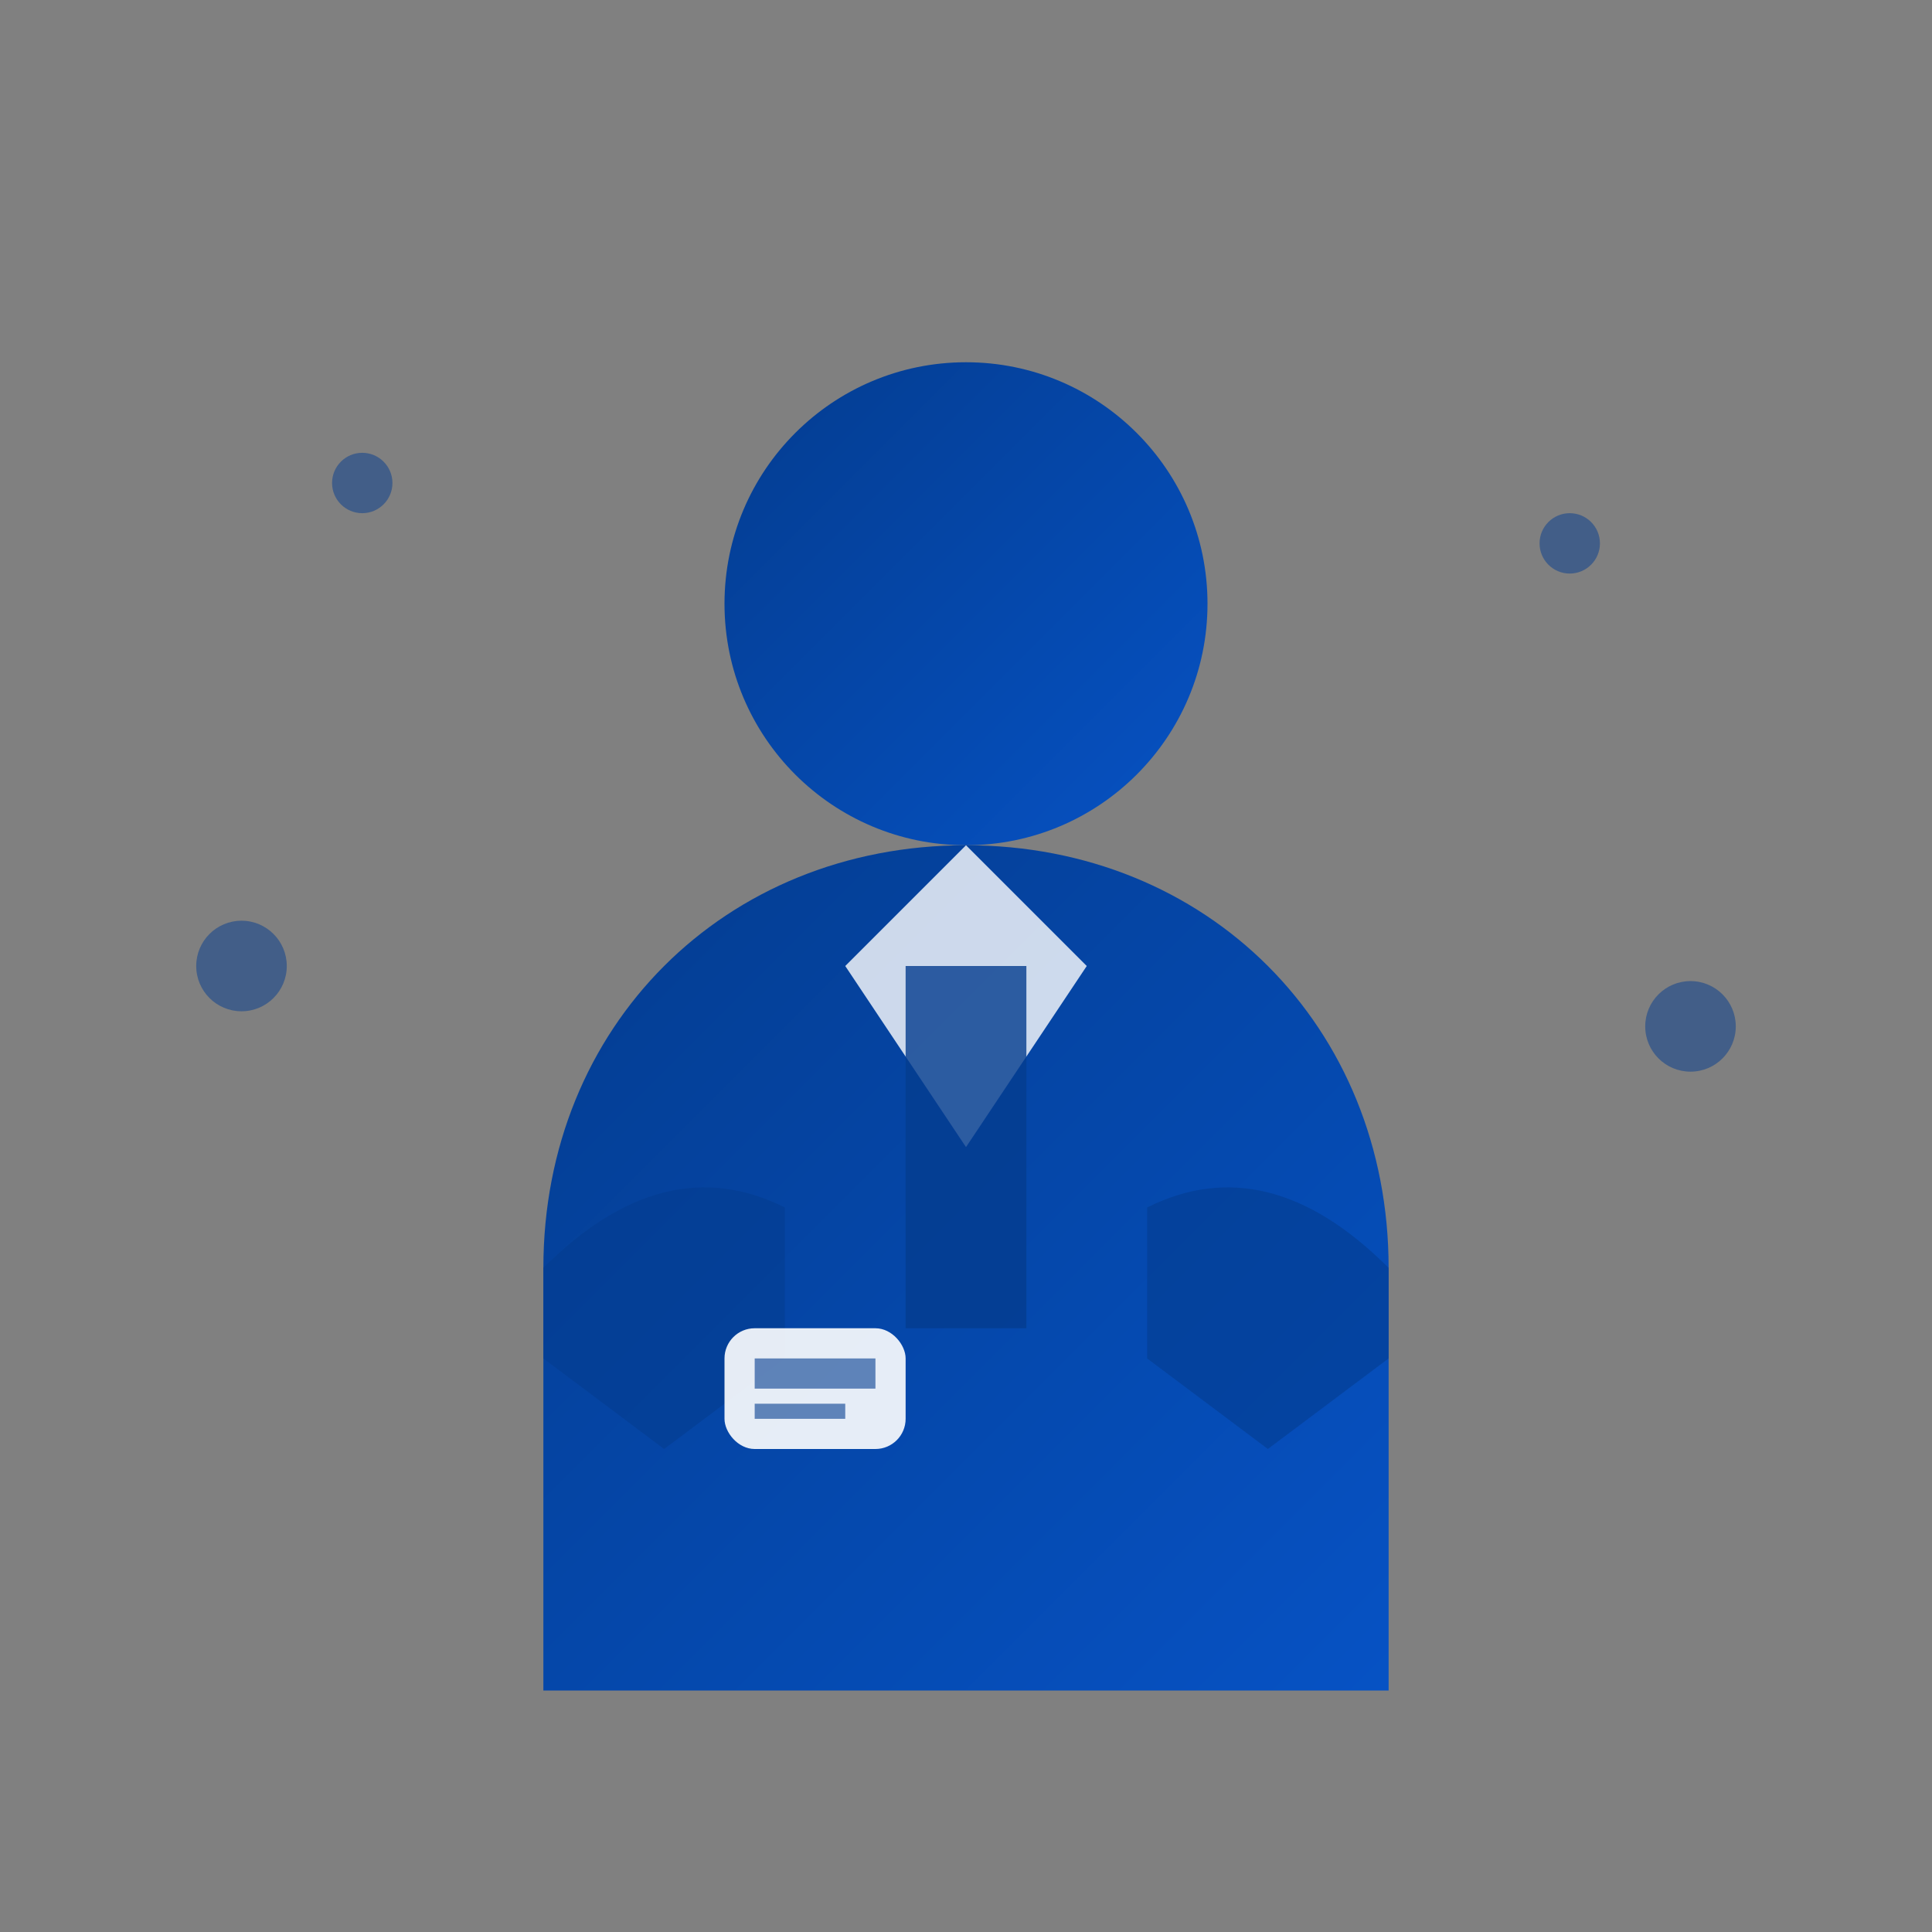
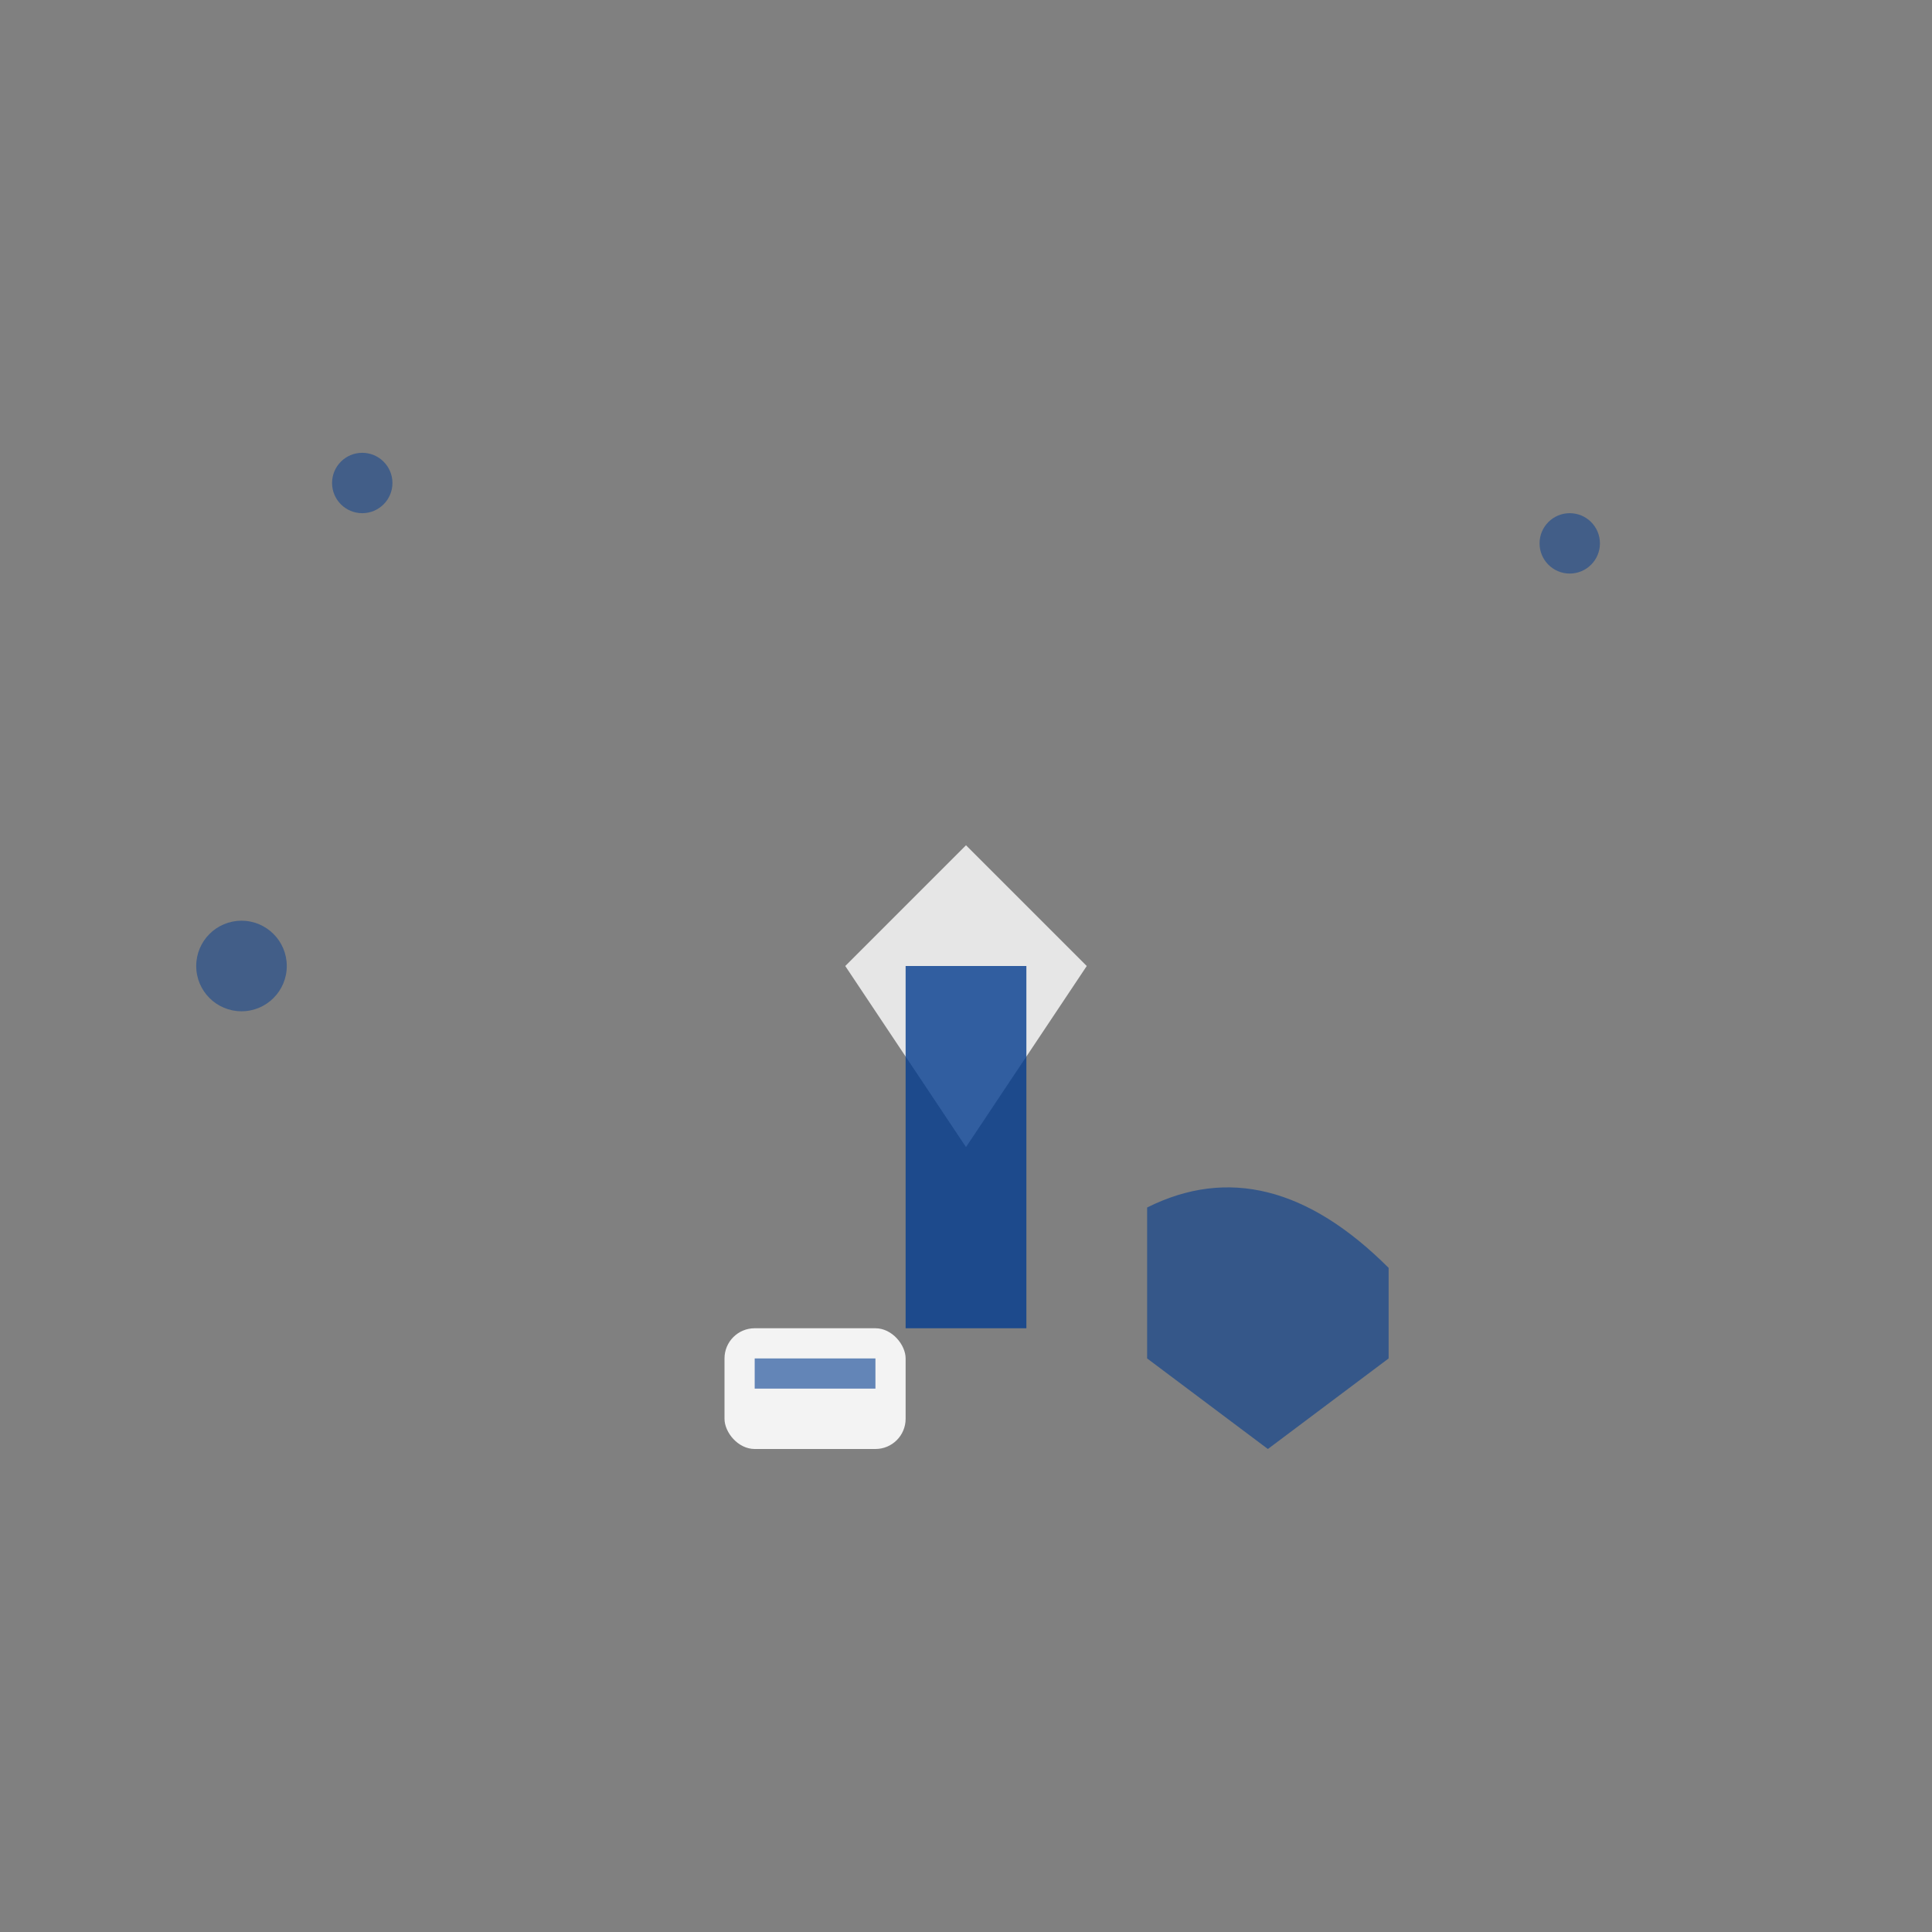
<svg xmlns="http://www.w3.org/2000/svg" width="64" height="64" viewBox="0 0 64 64" fill="none">
  <rect x="0" y="0" width="64" height="64" fill="#808080" stroke="none" />
  <defs>
    <linearGradient id="team-gradient" x1="0%" y1="0%" x2="100%" y2="100%">
      <stop offset="0%" style="stop-color:#043c8f" />
      <stop offset="100%" style="stop-color:#0652c4" />
    </linearGradient>
  </defs>
-   <circle cx="32" cy="20" r="8" fill="url(#team-gradient)" />
-   <path d="M32 28 C24 28, 18 34, 18 42 L18 56 L46 56 L46 42 C46 34, 40 28, 32 28 Z" fill="url(#team-gradient)" />
  <path d="M32 28 L28 32 L32 38 L36 32 Z" fill="#ffffff" opacity="0.8" />
  <rect x="30" y="32" width="4" height="12" fill="#043c8f" opacity="0.8" />
-   <path d="M18 42 Q22 38 26 40 L26 45 L22 48 L18 45 Z" fill="#043c8f" opacity="0.6" />
  <path d="M46 42 Q42 38 38 40 L38 45 L42 48 L46 45 Z" fill="#043c8f" opacity="0.6" />
  <rect x="24" y="44" width="6" height="4" rx="1" fill="#ffffff" opacity="0.9" />
  <rect x="25" y="45" width="4" height="1" fill="#043c8f" opacity="0.6" />
-   <rect x="25" y="46.5" width="3" height="0.5" fill="#043c8f" opacity="0.6" />
  <g fill="#043c8f" opacity="0.5">
    <circle cx="12" cy="16" r="1" />
    <circle cx="52" cy="18" r="1" />
    <circle cx="8" cy="32" r="1.5" />
-     <circle cx="56" cy="34" r="1.5" />
  </g>
</svg>